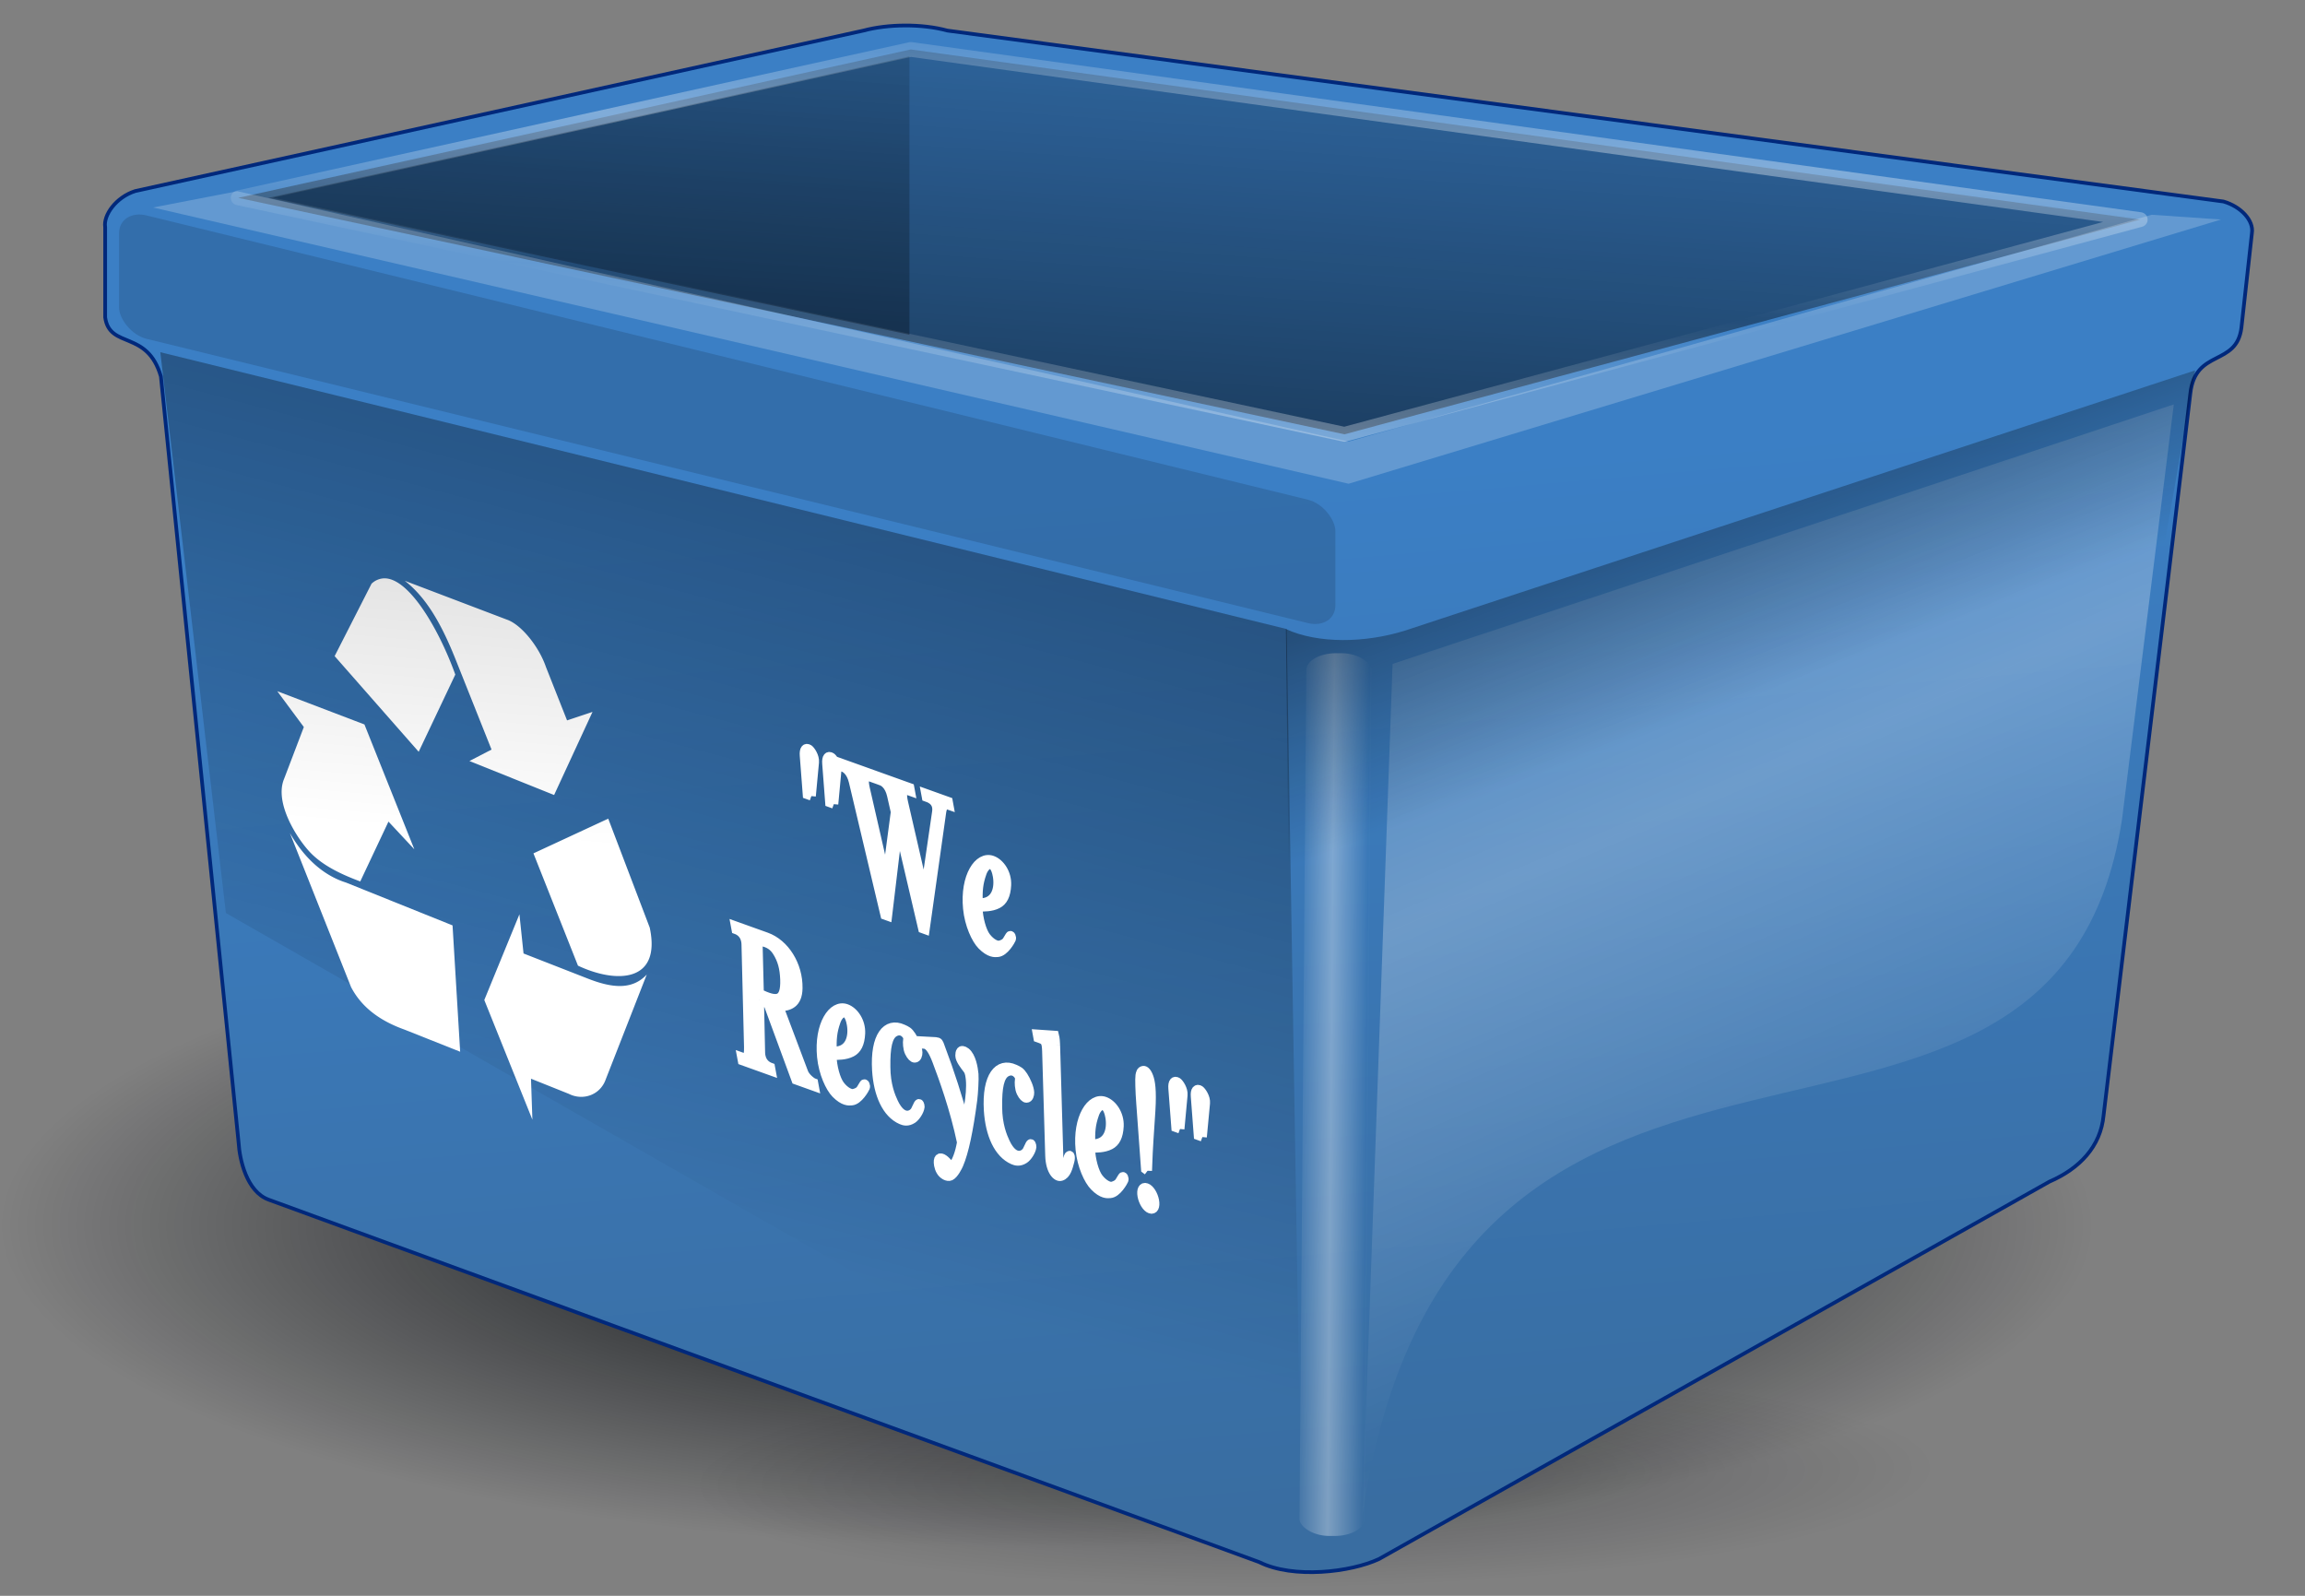
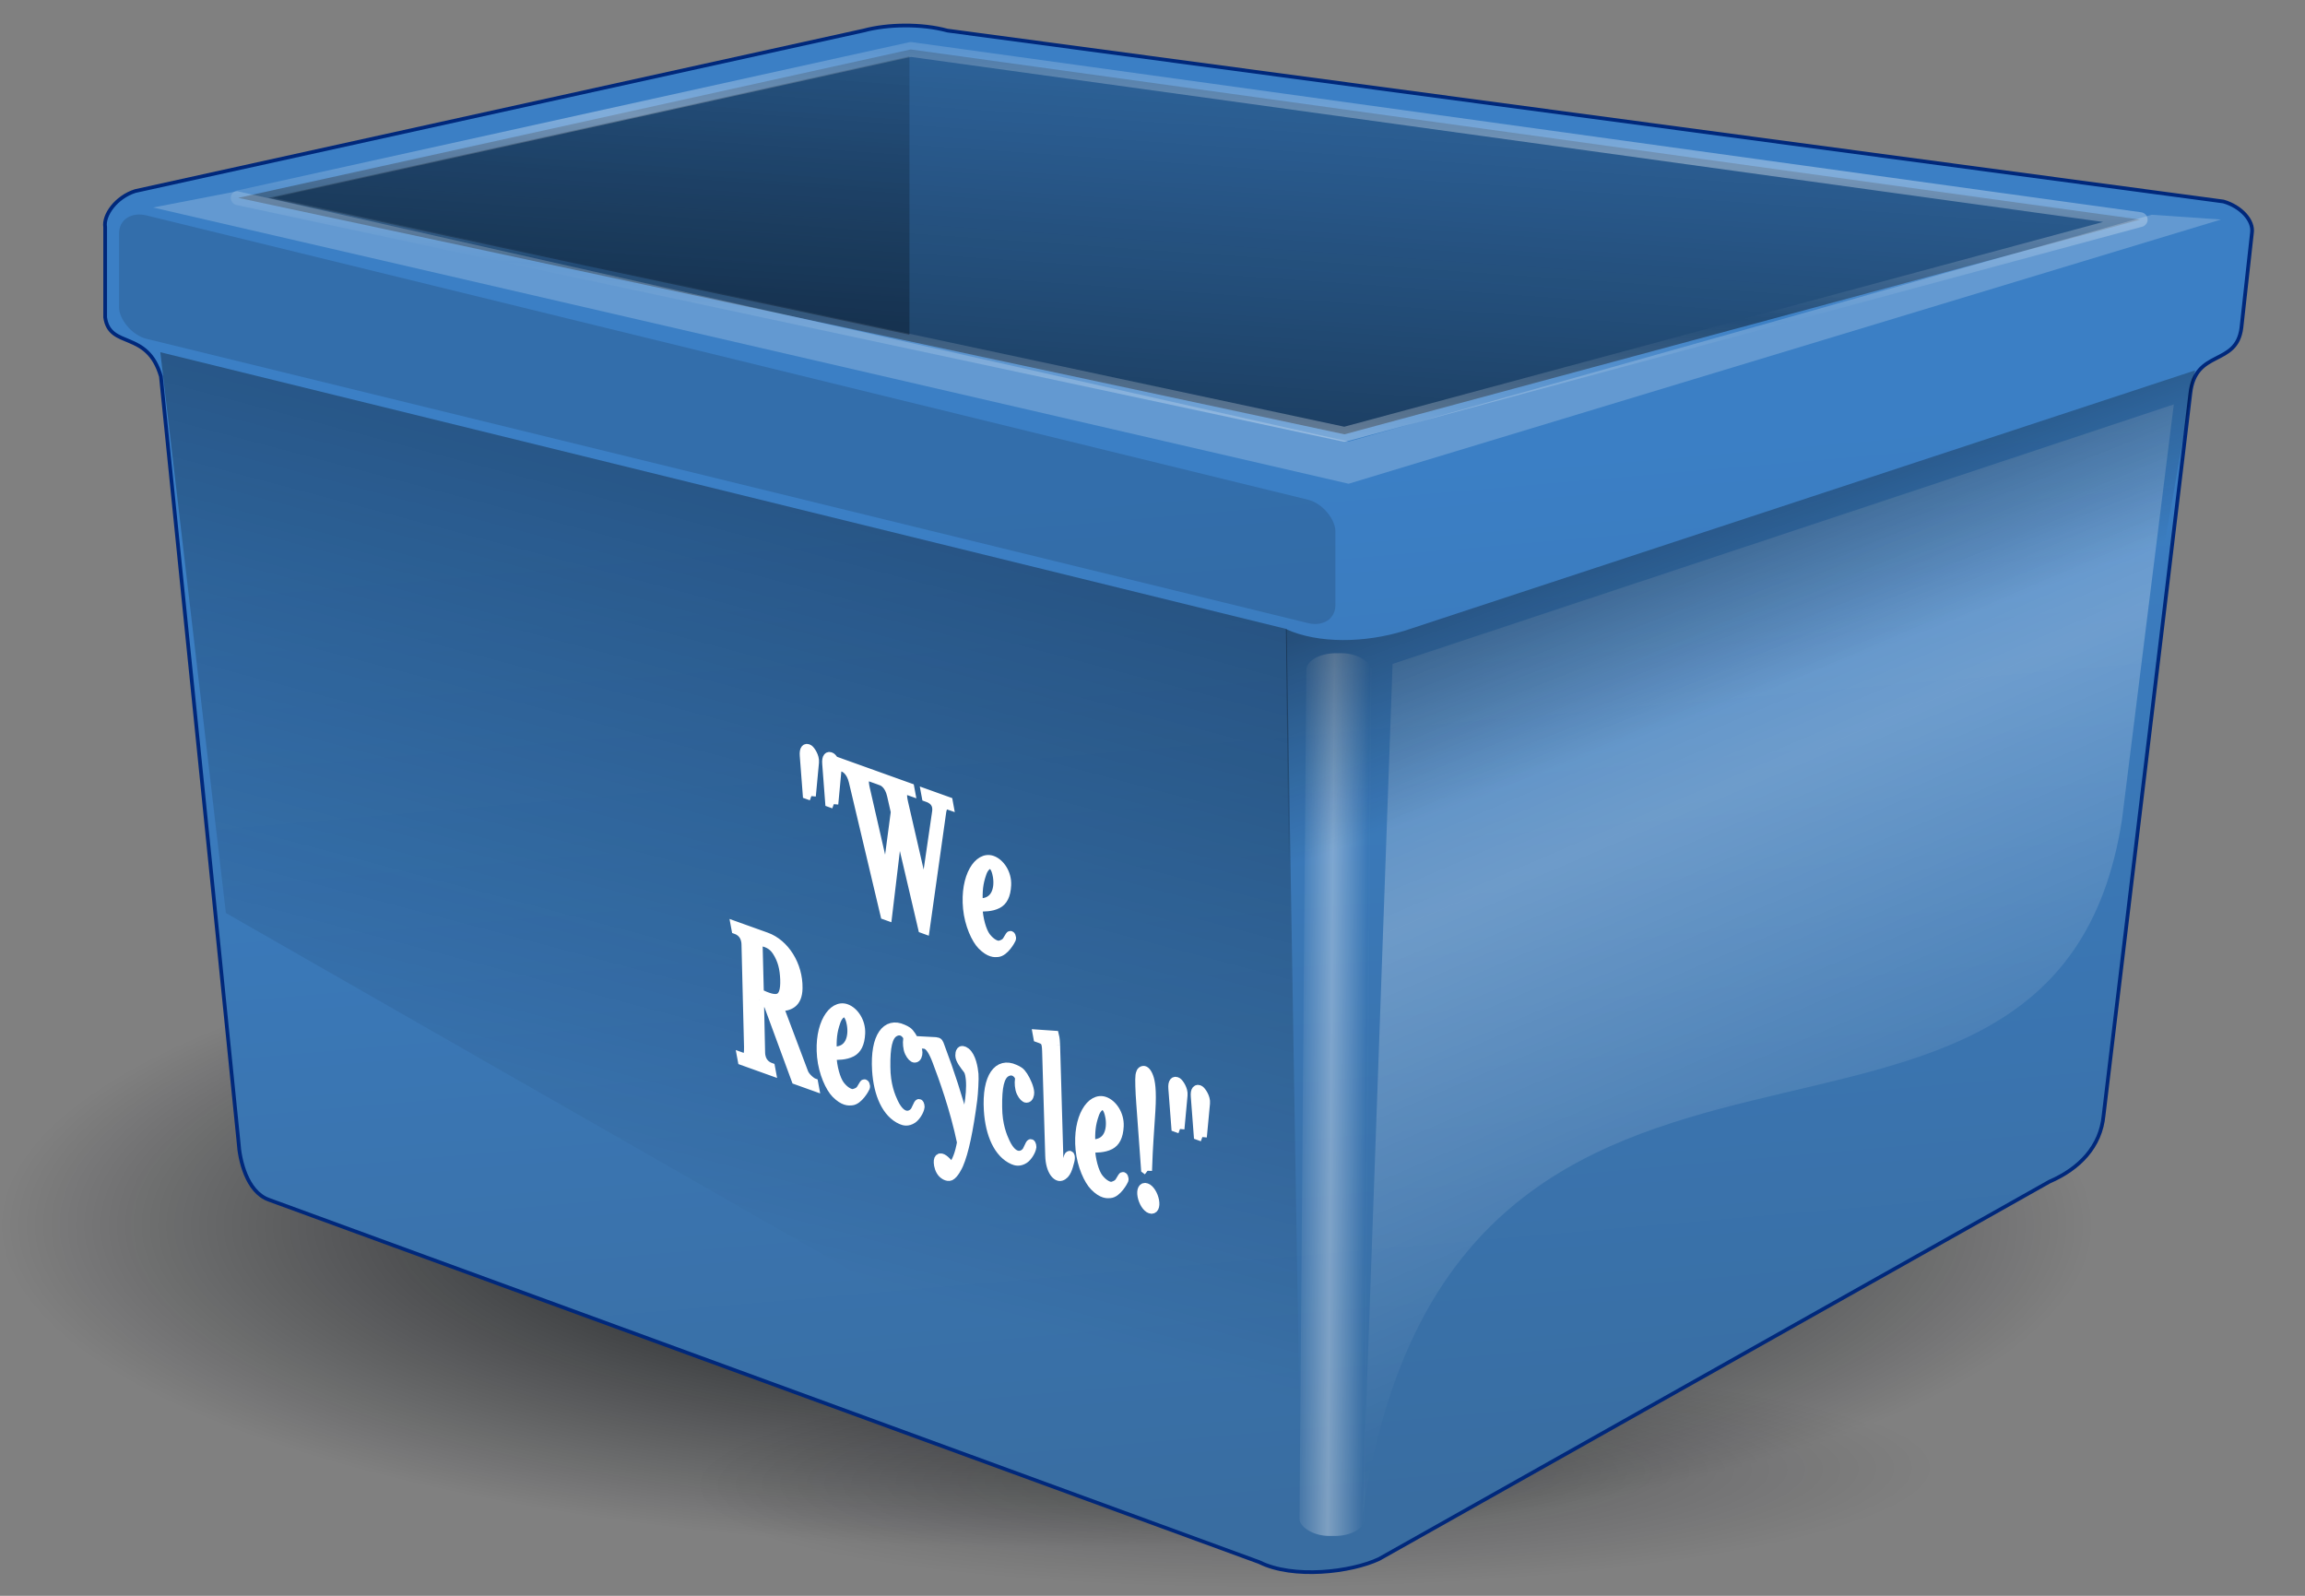
<svg xmlns="http://www.w3.org/2000/svg" xmlns:xlink="http://www.w3.org/1999/xlink" viewBox="0 0 195 135" version="1.0">
  <rect x="0" y="0" width="195" height="135" fill="#808080" stroke="none" />
  <defs>
    <linearGradient id="j" y2="101.41" xlink:href="#b" spreadMethod="reflect" gradientUnits="userSpaceOnUse" y1="66.834" gradientTransform="matrix(.853 0 0 1.173 2.88 -10.338)" x2="174.68" x1="163.94" />
    <linearGradient id="a">
      <stop offset="0" stop-color="#000409" />
      <stop offset="1" stop-color="#000409" stop-opacity="0" />
    </linearGradient>
    <linearGradient id="h" y2="103.56" xlink:href="#a" gradientUnits="userSpaceOnUse" y1="39.395" gradientTransform="matrix(1.002 0 0 .998 -.684 -4.74)" x2="34.798" x1="51.894" />
    <linearGradient id="e" y2="156.74" gradientUnits="userSpaceOnUse" y1="54.738" gradientTransform="matrix(1.177 0 0 .85 -.684 -4.74)" x2="91.427" x1="79.201">
      <stop offset="0" stop-color="#3b7fc5" />
      <stop offset="1" stop-color="#396da1" />
    </linearGradient>
    <linearGradient id="f" y2="74.253" xlink:href="#b" spreadMethod="reflect" gradientUnits="userSpaceOnUse" y1="47.679" gradientTransform="matrix(2.156 0 0 .464 2.88 -10.338)" x2="37.945" x1="43.776" />
    <linearGradient id="i" y2="81.604" gradientUnits="userSpaceOnUse" y1="54.479" gradientTransform="matrix(1.011 0 .132 .989 -9.096 -10.338)" x2="34.214" x1="36.66">
      <stop offset="0" stop-color="#ddd" />
      <stop offset="1" stop-color="#fff" />
    </linearGradient>
    <linearGradient id="b">
      <stop offset="0" stop-color="#fff" />
      <stop offset="1" stop-color="#fff" stop-opacity="0" />
    </linearGradient>
    <linearGradient id="l" y2="79.868" xlink:href="#a" gradientUnits="userSpaceOnUse" y1="60.11" gradientTransform="matrix(1.302 0 0 .768 2.88 -10.338)" x2="127.99" x1="115.6" />
    <linearGradient id="g" y2="-14.248" xlink:href="#a" gradientUnits="userSpaceOnUse" y1="110.86" gradientTransform="matrix(2.19 0 0 .457 2.88 -10.338)" x2="60.604" x1="19.055" />
    <linearGradient id="k" y2="21.063" xlink:href="#b" spreadMethod="reflect" gradientUnits="userSpaceOnUse" y1="21.063" gradientTransform="matrix(.387 0 0 5.254 -96.498 -15.547)" x2="549.93" x1="542.23" />
    <linearGradient id="m" y2="-14.248" xlink:href="#a" gradientUnits="userSpaceOnUse" x2="60.604" gradientTransform="matrix(2.092 0 0 .436 6.2 -9.133)" y1="110.86" x1="19.055" />
    <radialGradient id="c" xlink:href="#a" gradientUnits="userSpaceOnUse" cy="178.72" cx="56.758" gradientTransform="matrix(1.638 0 0 .506 -4.427 13.24)" r="54.056" />
    <radialGradient id="d" xlink:href="#a" gradientUnits="userSpaceOnUse" cy="178.72" cx="56.758" gradientTransform="matrix(.976 -.011 -.016 .173 58.32 94.615)" r="54.056" />
  </defs>
  <path d="M177.07 103.67c0 15.11-39.64 27.35-88.537 27.35C39.638 131.02 0 118.78 0 103.67c0-15.103 39.638-27.349 88.533-27.349 48.897 0 88.537 12.246 88.537 27.349z" fill="url(#c)" />
  <path d="M163.6 124.33c-.48 5.16-24.48 9.6-53.62 9.92-29.135.32-52.365-3.61-51.887-8.77.479-5.16 24.485-9.6 53.617-9.92 29.14-.32 52.37 3.61 51.89 8.77z" opacity=".275" fill="url(#d)" />
  <path d="M13.612 31.851l6.572 64.803c.085 1.443.679 4.156 2.545 4.836l83.801 30.66c2.88 1.44 7.76.85 10.13-.26l56.72-31.927c2.55-1.103 4.33-2.969 4.58-5.599l7.34-61.075c.42-3.803 3.9-2.261 4.32-5.554l.89-8.016c.17-1.061-.93-2.248-2.41-2.673L80.14 2.586c-2.167-.594-5.049-.551-7.085 0L11.442 16.163c-1.612.509-2.715 2.036-2.545 3.054v7.634c.384 2.7 3.568 1.028 4.715 5z" fill-rule="evenodd" stroke="#00287b" stroke-width=".313" fill="url(#e)" />
  <path d="M20.153 16.737l93.587 20.005 67.32-18.163L77.05 4.183 20.153 16.737z" opacity=".597" stroke-linejoin="round" stroke-opacity=".594" fill-rule="evenodd" stroke="url(#f)" stroke-width="1.25" fill="url(#g)" />
  <path d="M13.563 29.797l95.287 23.419 1.25 76.084-90.99-52.059-5.547-47.444z" opacity=".351" fill-rule="evenodd" fill="url(#h)" />
-   <path d="M32.31 48.943a1.63 1.63 0 00-.879.438l-3.121 6.125 7.11 8.093 3.098-6.531c-1.43-3.975-4.084-8.452-6.208-8.125zm1.931.188c1.888 1.467 3.156 3.791 4.29 6.625l3.052 7.656-1.871.969 7.165 2.875 3.25-7.032-2.155.719-1.791-4.531c-.576-1.683-2.068-3.576-3.315-4l-8.625-3.281zm-10.785 9.343l2.248 3.032-1.667 4.375c-.836 1.978 1.006 4.932 2.134 6.156 1.11 1.205 2.769 1.957 4.306 2.531l2.387-5.062 2.188 2.343-4.221-10.562-7.375-2.813zm28 10.782l-6.327 2.937 3.767 9.5c3.208 1.513 7.071 1.456 6.071-3.219l-3.511-9.218zm-26.931 1.218L29.7 83.506c1.001 1.92 2.75 2.959 4.511 3.593l4.718 1.875-.644-10.687-9.014-3.625c-1.388-.433-3.219-1.533-4.746-4.188zm19.417 6.875l-2.971 7.25 4.069 10.125-.119-3.468 3.202 1.281c1.184.601 2.65.11 3.119-1.219l3.473-8.875c-1.247 1.339-2.967 1.135-4.986.344l-5.439-2.125-.348-3.313z" fill-rule="evenodd" fill="url(#i)" />
  <path d="M68.64 67.348l.268-2.859c.048-.492-.328-1.017-.476-1.121-.249-.157-.439-.005-.396.554l.253 3.3.351.126m1.899.681l.267-2.859c.049-.492-.327-1.017-.476-1.121-.248-.157-.439-.005-.395.554l.252 3.299.352.127m5.468 1.791l2.048 8.748.213.077 1.407-9.989c.035-.242.161-.689.609-.528l-.06-.328-1.92-.688.061.327c.17.061 1.007.276.867 1.245l-1.009 6.923-1.776-7.718c-.297-1.278.254-1.046.585-.928l-.061-.327-2.474-.887.06.327c.203.073.66.338.861 1.209l.32 1.405-.76 5.738-1.763-7.696c-.296-1.278.255-1.046.585-.928l-.06-.327-2.475-.887.061.327c.203.073.649.335.861 1.209l2.679 11.301.224.08.917-7.685m9.182 9.745c-.146.236-.396.333-.625.387-.229.053-.702-.133-1.135-.696-.369-.489-.654-1.542-.693-2.507.514-.019 1.117.01 1.663-.269.445-.231.725-.708.767-1.61.044-1.003-.564-1.866-1.225-2.103-1.152-.413-2.354 1.38-2.091 4.089.134 1.373.713 2.616 1.204 3.114.674.684 1.113.637 1.338.616.59-.043 1.125-1.023 1.173-1.141.055-.133-.056-.411-.14-.271l-.236.391m-2.434-3.199c-.018-1.008.011-1.61.331-2.513.129-.379.361-.635.558-.7.29-.1.587.159.724.956.178 1.014-.09 2.361-1.613 2.257m-18.502 8.222l.725.361 2.362 6.417 1.557.558-.06-.327c-.171-.061-.681-.448-.837-.861l-2.093-5.555c.831-.025 1.587-.246 1.609-1.58.036-1.956-1.118-3.779-2.685-4.342l-2.624-.94.061.327c.309.111.823.414.839 1.252l.214 8.634c.033 1.15-.265.992-.585.877l.061.327 2.453.88-.061-.327c-.309-.111-.823-.414-.839-1.252l-.097-4.449m-.11-4.522c-.003-.29.047-.34.212-.417.392.073.954.207 1.361.845.449.704.63 1.414.666 2.361.068 1.926-.731 1.86-2.14 1.185l-.099-3.974m8.696 12.049c-.146.237-.396.333-.626.387-.229.054-.701-.133-1.134-.695-.369-.489-.654-1.542-.693-2.507.514-.019 1.117.01 1.663-.27.445-.231.725-.708.767-1.609.044-1.003-.564-1.867-1.225-2.104-1.152-.413-2.354 1.381-2.091 4.09.134 1.372.713 2.615 1.204 3.114.674.683 1.113.637 1.338.616.59-.044 1.125-1.023 1.173-1.142.055-.133-.056-.41-.14-.271l-.236.391m-2.434-3.199c-.018-1.008.011-1.609.331-2.513.129-.378.361-.635.558-.7.29-.1.587.16.724.956.178 1.015-.09 2.362-1.613 2.257m7.025 5.015c-.182.359-1.056.963-1.827-.672-.23-.49-.651-1.473-.655-3.002-.021-1.672.172-2.621.732-2.93.334-.186.626-.115.824.041.106.089.332.289.279.592-.038.224-.022.739.138 1.069.161.329.341.495.469.49.2.004.275-.292.27-.48-.014-.396-.285-1.002-.538-1.399-.263-.4-.402-.449-.739-.604-1.371-.628-2.405.614-2.227 3.514.127 2.032.844 3.648 2.091 4.196.217.095.544.196.961-.079.266-.177.593-.671.636-1.029-.002-.17-.081-.386-.162-.228l-.252.521m2.636 4.324c-.296-.31-.644-.468-.688-.06-.02.163.008.53.201.871.178.318.579.547.827.432.319-.157.637-.807.714-.984.454-1.042.843-2.923 1.178-5.469.07-.535.142-1.817.106-2.169-.051-.545-.218-1.505-.696-1.88-.45-.331-.511.038-.51.31.003.34.39.819.654 1.168.186.254.2.598.234.831.134 1.373-.349 3.39-.452 3.692-.628-2.262-1.214-4.136-2.112-6.513-.097-.255-.103-.343-.356-.365l-1.277-.068.061.277c.278.048.677-.216 1.298 1.416.561 1.475 1.5 4.07 2.093 6.897-.153.896-.415 1.634-.806 2.105l-.469-.491m6.821-.932c-.183.359-1.057.962-1.827-.673-.23-.49-.651-1.473-.655-3.002-.021-1.672.172-2.621.732-2.93.334-.186.626-.115.824.041.106.089.332.289.279.592-.038.224-.023.739.138 1.069.16.329.34.495.469.491.2.003.274-.293.269-.481-.013-.395-.285-1.002-.537-1.398-.263-.4-.402-.45-.739-.605-1.371-.627-2.406.615-2.228 3.514.128 2.032.845 3.648 2.092 4.197.216.094.543.195.961-.08.266-.176.592-.671.636-1.029-.002-.17-.082-.385-.162-.227l-.252.521m2.42-8.896c-.012-.276-.023-.551-.098-.85l-1.462-.1.06.328c.566.202.708.219.734 1.112l.262 8.838c.042 1.356.625 1.871.954 1.768.473-.136.615-.764.757-1.29.089-.325.025-.62-.102-.444-.102.15-.153.946-.429 1.017-.447.112-.394-.837-.414-1.32l-.262-9.059m5.403 11.531c-.145.232-.396.332-.625.392-.229.05-.702-.14-1.135-.7-.369-.489-.653-1.542-.693-2.507.515-.019 1.117.01 1.663-.27.445-.231.725-.707.768-1.609.043-1.003-.565-1.867-1.226-2.104-1.152-.413-2.353 1.381-2.091 4.09.135 1.372.713 2.615 1.204 3.11.674.69 1.113.64 1.338.62.59-.04 1.125-1.023 1.173-1.142.055-.133-.056-.41-.14-.271l-.236.391m-2.434-3.199c-.017-1.008.011-1.609.331-2.513.13-.378.361-.635.558-.7.29-.099.587.16.724.956.178 1.015-.09 2.362-1.613 2.257m4.807 2.284c.076-2.332.175-3.197.285-5.076.11-1.778-.032-2.491-.171-2.863-.159-.431-.343-.565-.461-.556-.225.021-.271.259-.298.437-.042.256-.011 1.337.067 2.35l.405 5.578.173.13m-.47 2.137c.095.51.403 1 .702 1.1.298.11.459-.2.365-.71-.095-.51-.403-1-.702-1.1-.298-.11-.459.2-.365.71m3.212-5.67l.265-2.859c.05-.492-.326-1.017-.474-1.121-.249-.157-.439-.005-.396.554l.253 3.3.352.126m1.895.681l.27-2.859c.05-.492-.33-1.017-.48-1.122-.24-.156-.44-.004-.39.555l.25 3.299.35.127" stroke="#fff" stroke-width=".755" fill="#fff" />
  <path d="M117.81 56.167l66.09-21.953-4.38 35.105c-5.73 37.181-56.51 6.673-64.27 58.871l2.56-72.023z" opacity=".261" fill-rule="evenodd" fill="url(#j)" />
  <rect rx="2.519" ry="1.439" transform="matrix(1 .002 -.008 1 0 0)" width="5.505" y="55.032" x="110.96" height="74.679" opacity=".346" fill="url(#k)" />
  <path d="M185.7 31.335l-66.91 22.036c-3.31 1.018-7.25 1.102-10-.149l.25 22.328c1.66-.254 3.63-.083 6.5-.803 2.88-.72 66.58-23.033 66.58-23.033l3.58-20.379z" opacity=".408" fill-rule="evenodd" fill="url(#l)" />
  <path d="M12.953 17.554l7.125-1.378L114.09 37.36l67.94-19.191 5.86.403-73.8 22.351L12.95 17.554z" opacity=".204" fill-rule="evenodd" fill="#fff" />
  <rect rx="2.387" ry="2.071" transform="skewY(13.753) scale(.971 1)" width="105.97" y="15.192" x="10.374" height="10.437" opacity=".3" fill-opacity=".467" fill="#000409" />
  <path d="M76.938 4.771L22.702 16.74l54.236 11.582V4.771z" opacity=".4" fill-rule="evenodd" fill="url(#m)" />
</svg>